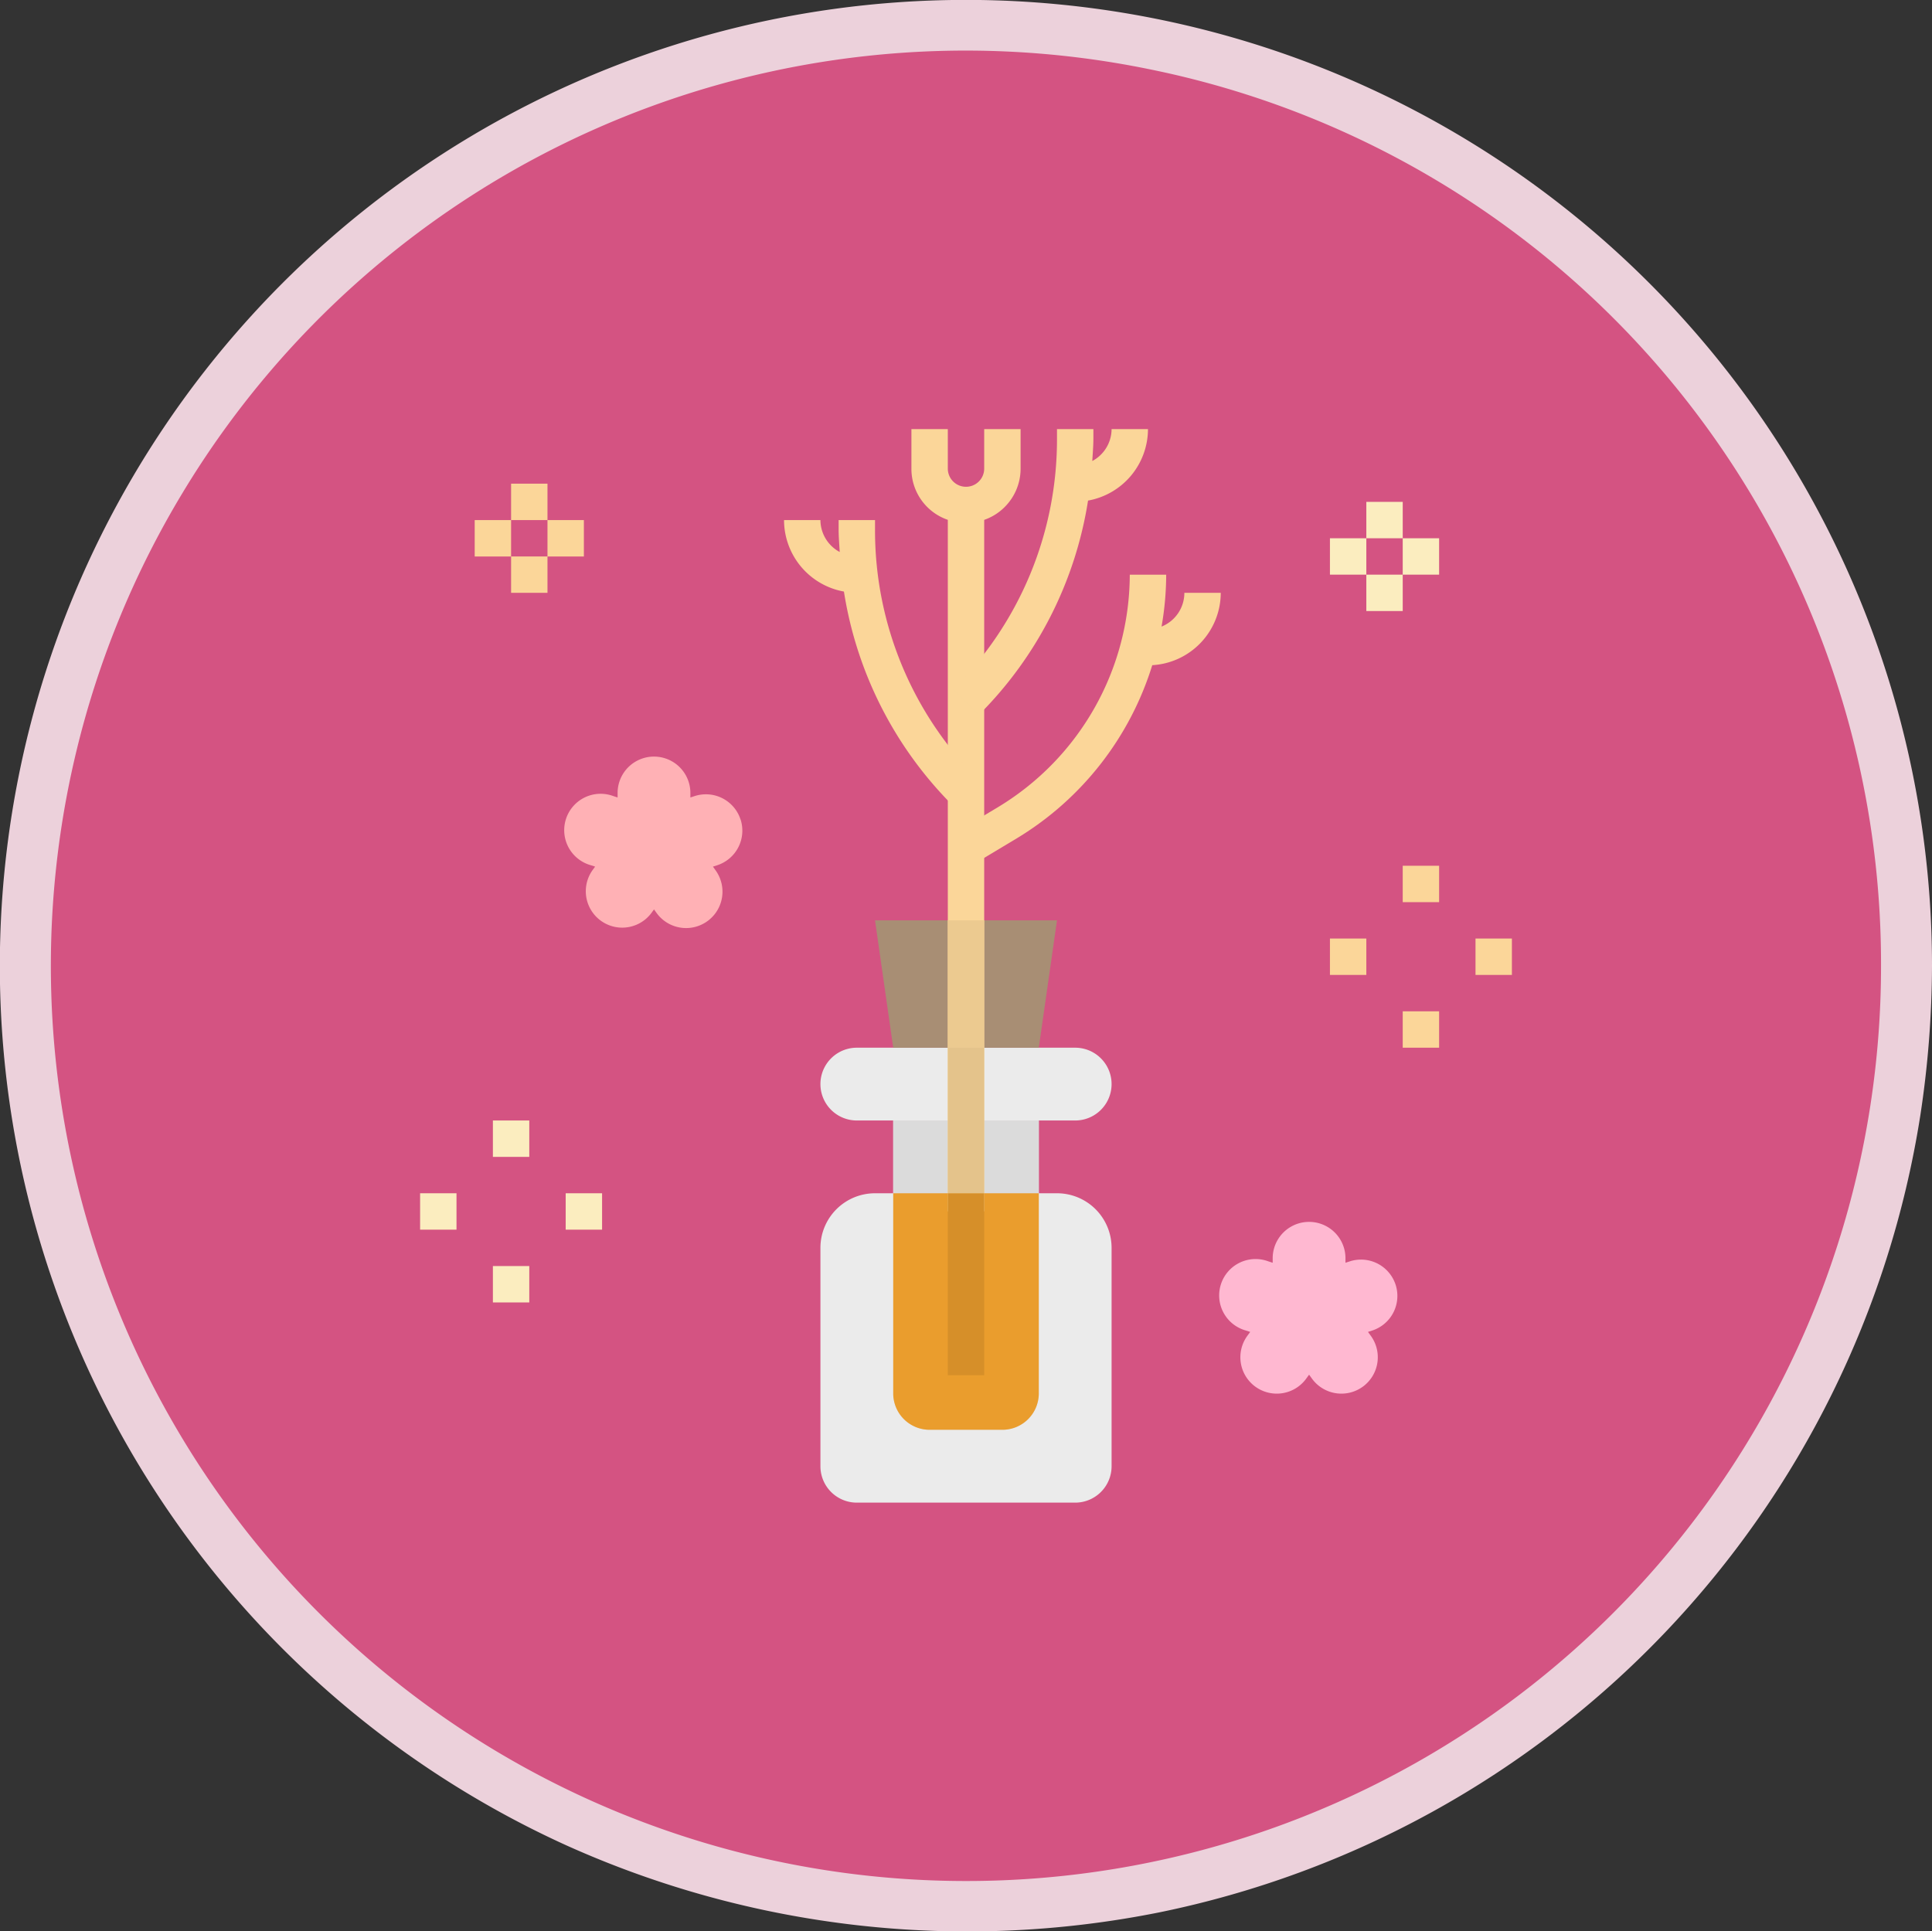
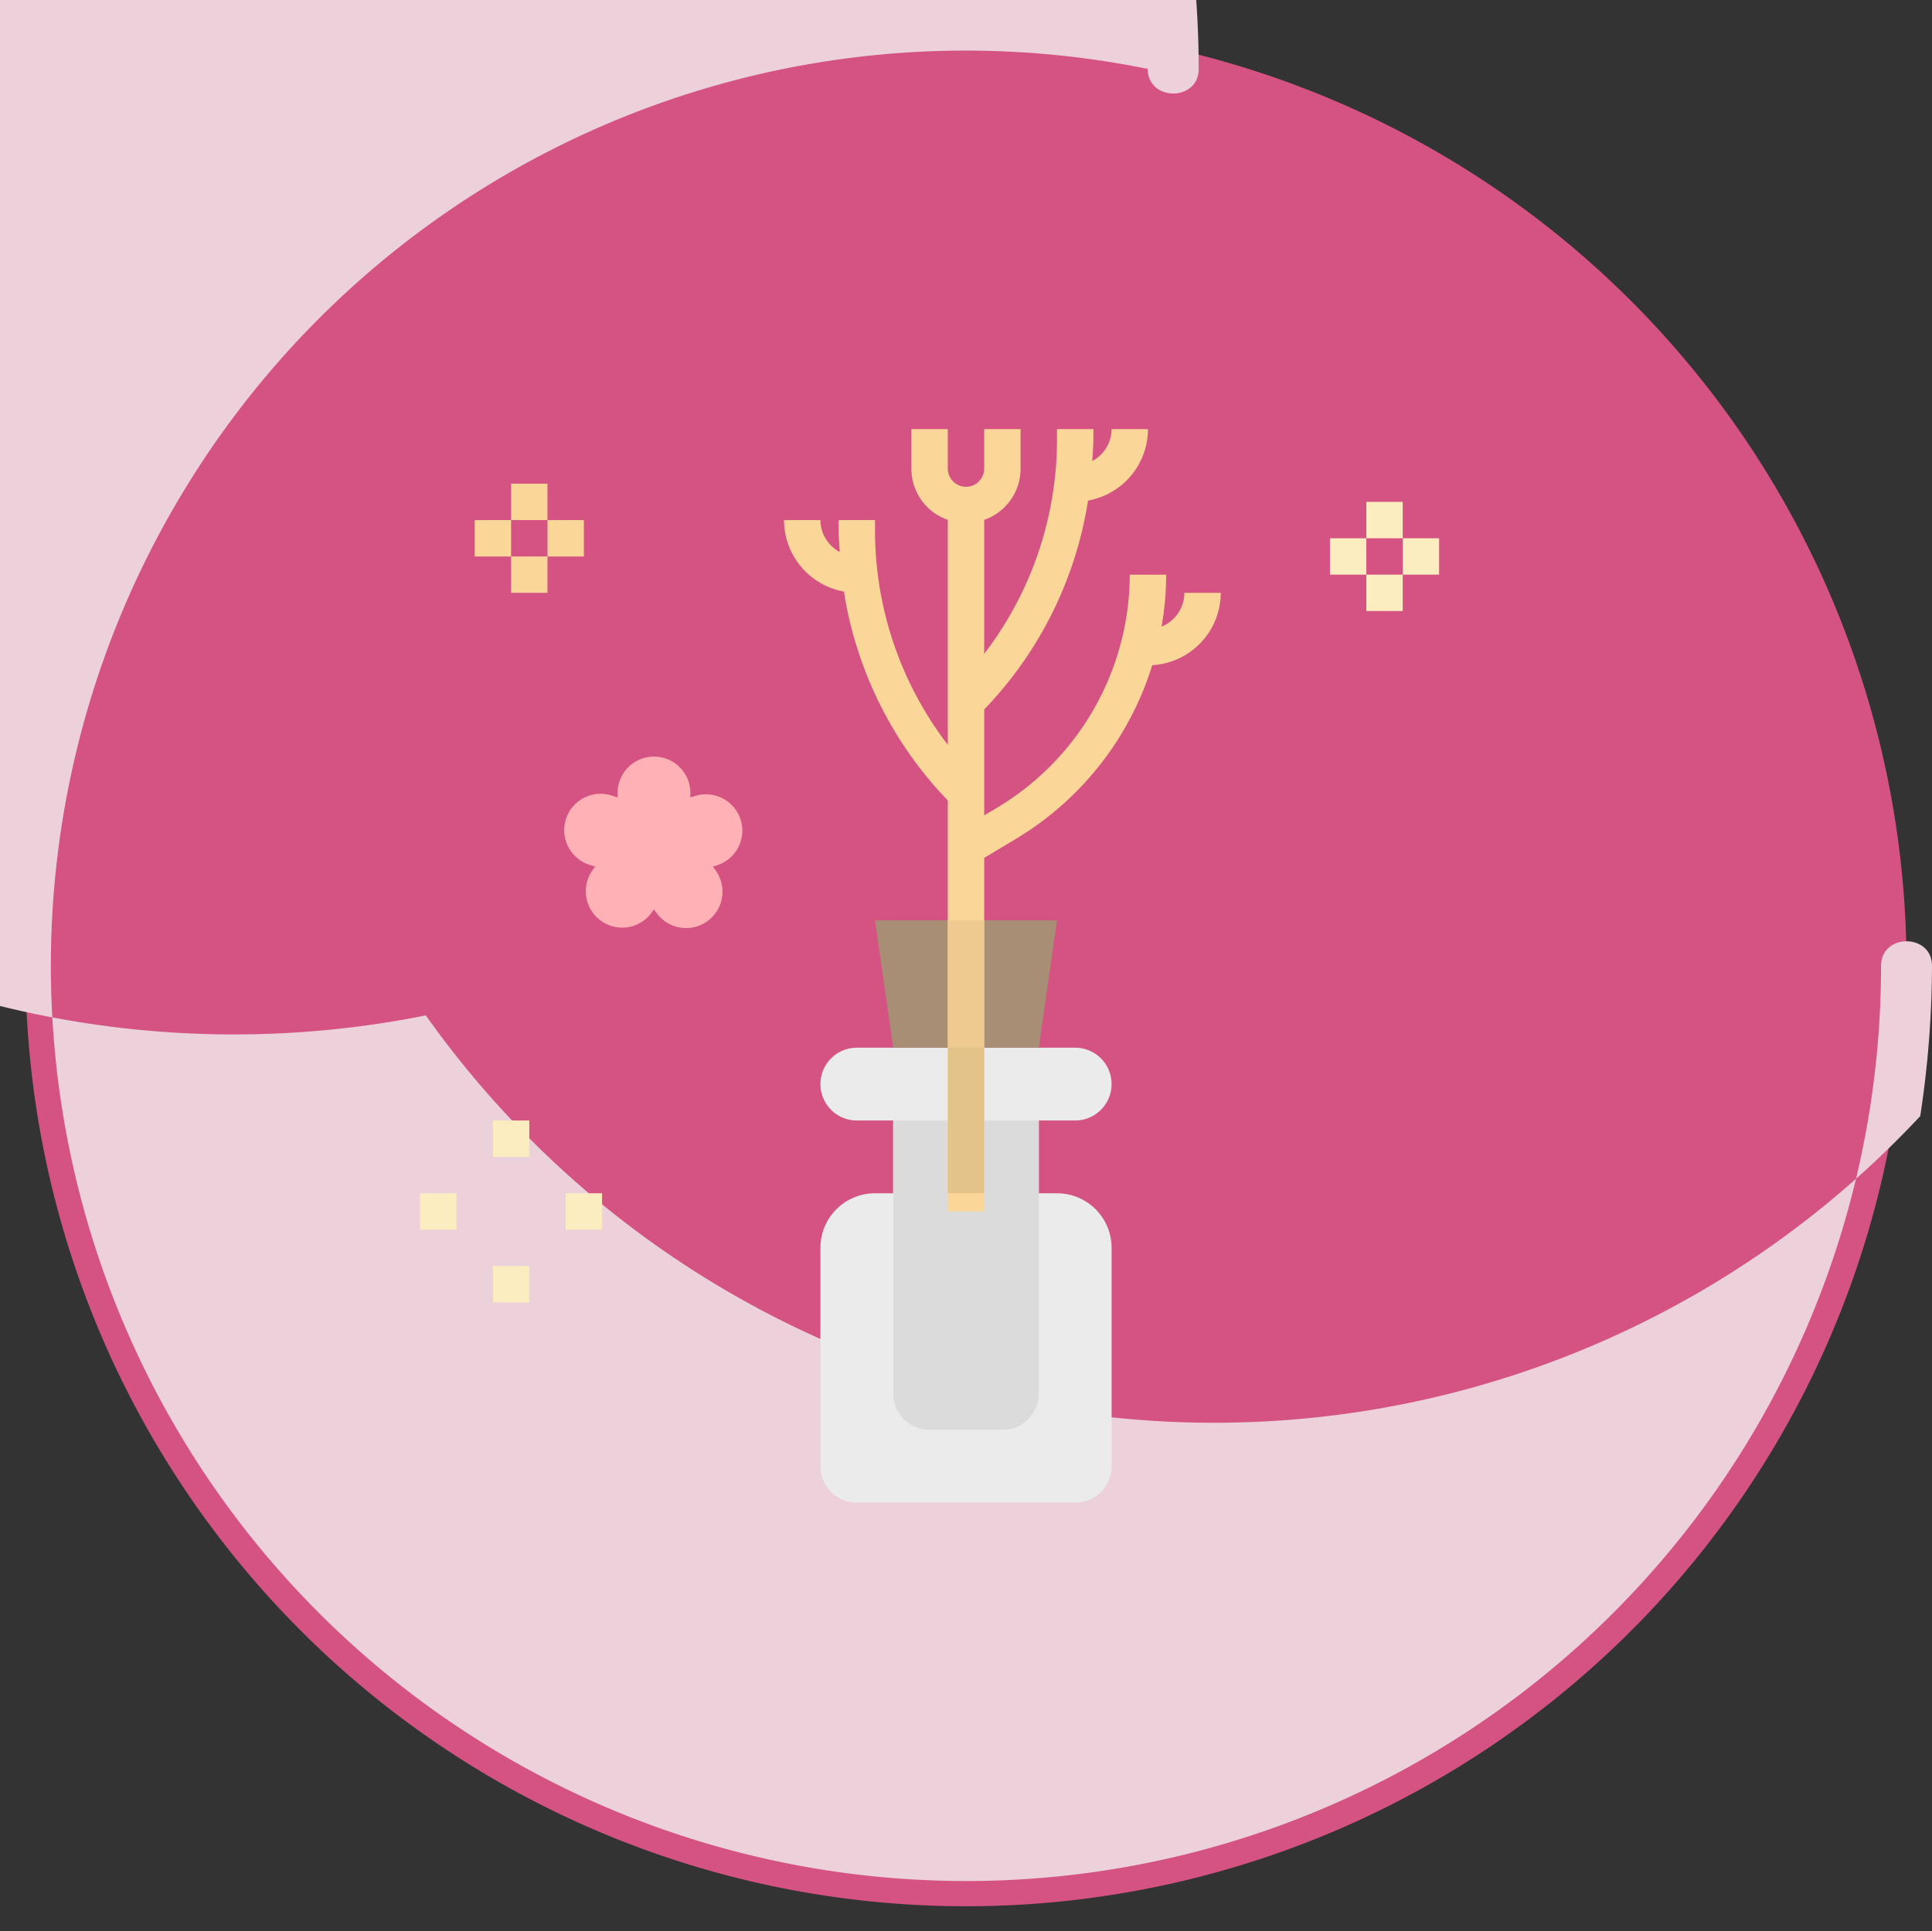
<svg xmlns="http://www.w3.org/2000/svg" width="151.611" height="151.58" viewBox="0 0 151.611 151.58">
  <rect x="0" y="0" width="151.611" height="151.58" fill="#333333" stroke="none" />
  <g id="Les_soins_essentiels" data-name="Les soins essentiels" transform="translate(-2486.872 -3210.222)">
    <path id="Tracé_59405" data-name="Tracé 59405" d="M149.611,75.8A73.805,73.805,0,1,1,75.805,2,73.806,73.806,0,0,1,149.611,75.8" transform="translate(2486.872 3210.221)" fill="#d45382" />
-     <path id="Tracé_59406" data-name="Tracé 59406" d="M147.611,75.8a71.791,71.791,0,0,1-91.489,69.074A71.826,71.826,0,0,1,14.337,38.664,71.762,71.762,0,0,1,90.065,5.407a71.632,71.632,0,0,1,57.546,70.4c.006,2.574,4.006,2.578,4,0a75.812,75.812,0,1,0-107.217,69,76.619,76.619,0,0,0,46.567,5.285A75.829,75.829,0,0,0,150.686,87.6a79.061,79.061,0,0,0,.925-11.793c.006-2.574-3.994-2.578-4,0" transform="translate(2486.872 3210.221)" fill="#ecd1db" />
+     <path id="Tracé_59406" data-name="Tracé 59406" d="M147.611,75.8a71.791,71.791,0,0,1-91.489,69.074A71.826,71.826,0,0,1,14.337,38.664,71.762,71.762,0,0,1,90.065,5.407c.006,2.574,4.006,2.578,4,0a75.812,75.812,0,1,0-107.217,69,76.619,76.619,0,0,0,46.567,5.285A75.829,75.829,0,0,0,150.686,87.6a79.061,79.061,0,0,0,.925-11.793c.006-2.574-3.994-2.578-4,0" transform="translate(2486.872 3210.221)" fill="#ecd1db" />
    <g id="Les_soins_essentiels-2" data-name="Les soins essentiels" transform="translate(2519.839 3243.898)">
      <path id="Tracé_59379" data-name="Tracé 59379" d="M194.564,309.712h-1.428V304H181.712v5.712h-1.428A4.284,4.284,0,0,0,176,314v17.136a2.856,2.856,0,0,0,2.856,2.856h17.136a2.856,2.856,0,0,0,2.856-2.856V314A4.284,4.284,0,0,0,194.564,309.712Zm0,0" transform="translate(-144.585 -249.737)" fill="#ebebeb" />
      <path id="Tracé_59380" data-name="Tracé 59380" d="M216.568,328.275h-5.712A2.856,2.856,0,0,1,208,325.419V304h11.424v21.419A2.856,2.856,0,0,1,216.568,328.275Zm0,0" transform="translate(-170.873 -249.737)" fill="#dbdbdb" />
      <path id="Tracé_59381" data-name="Tracé 59381" d="M178.856,272h17.136a2.856,2.856,0,0,1,0,5.712H178.856a2.856,2.856,0,1,1,0-5.712Zm0,0" transform="translate(-144.585 -223.449)" fill="#ebebeb" />
      <path id="Tracé_59382" data-name="Tracé 59382" d="M212.852,226H201.428L200,216h14.28Zm0,0" transform="translate(-164.301 -177.445)" fill="#a88e74" />
-       <path id="Tracé_59383" data-name="Tracé 59383" d="M208,336h11.424v15.708a2.856,2.856,0,0,1-2.856,2.856h-5.712A2.856,2.856,0,0,1,208,351.708Zm0,0" transform="translate(-170.873 -276.026)" fill="#ea9d2d" />
      <path id="Tracé_59384" data-name="Tracé 59384" d="M221.712,0V3.1a1.428,1.428,0,0,1-2.856,0V0H216V3.1a4.23,4.23,0,0,0,2.856,4.022V61.4h2.856V7.124a4.213,4.213,0,0,0,1.6-1A4.256,4.256,0,0,0,224.568,3.1V0Zm0,0" transform="translate(-177.445)" fill="#fbd699" />
      <path id="Tracé_59385" data-name="Tracé 59385" d="M232,216h2.856v10H232Zm0,0" transform="translate(-190.589 -177.445)" fill="#ecca90" />
      <path id="Tracé_59386" data-name="Tracé 59386" d="M232,272h2.856v11.424H232Zm0,0" transform="translate(-190.589 -223.449)" fill="#e4c38b" />
-       <path id="Tracé_59387" data-name="Tracé 59387" d="M232,336h2.856v14.28H232Zm0,0" transform="translate(-190.589 -276.026)" fill="#d68f29" />
      <g id="Groupe_39607" data-name="Groupe 39607" transform="translate(4.284)">
        <path id="Tracé_59388" data-name="Tracé 59388" d="M63.565,27.55A27.636,27.636,0,0,1,55.415,7.875V7.14H52.559v.736c0,.594.053,1.18.086,1.77A2.855,2.855,0,0,1,51.131,7.14H48.275a5.712,5.712,0,0,0,4.7,5.611,30.415,30.415,0,0,0,8.568,16.818ZM76.835,0H73.979a2.855,2.855,0,0,1-1.514,2.506c.033-.59.086-1.176.086-1.77V0H69.695V.736A27.636,27.636,0,0,1,61.545,20.41l2.019,2.019A30.415,30.415,0,0,0,72.132,5.611,5.712,5.712,0,0,0,76.835,0Zm5.712,12.852H79.691A2.856,2.856,0,0,1,77.9,15.5a23.755,23.755,0,0,0,.364-4.074H75.407A21.377,21.377,0,0,1,65.08,29.663l-3.26,1.956,1.471,2.447,3.262-1.955A24.237,24.237,0,0,0,77.171,18.529a5.7,5.7,0,0,0,5.375-5.678ZM26.856,4.284h2.856V7.14H26.856Zm0,5.712h2.856v2.856H26.856ZM29.712,7.14h2.856V10H29.712ZM24,7.14h2.856V10H24Zm0,0" transform="translate(-24)" fill="#fbd699" />
      </g>
      <path id="Tracé_59389" data-name="Tracé 59389" d="M402.856,32h2.856v2.856h-2.856Zm0,5.712h2.856v2.856h-2.856Zm2.856-2.856h2.856v2.856h-2.856Zm-5.712,0h2.856v2.856H400Zm0,0" transform="translate(-328.602 -26.288)" fill="#fbedbf" />
-       <path id="Tracé_59390" data-name="Tracé 59390" d="M405.712,192h2.856v2.856h-2.856Zm0,11.424h2.856v2.856h-2.856Zm5.712-5.712h2.856v2.856h-2.856Zm-11.424,0h2.856v2.856H400Zm0,0" transform="translate(-328.602 -157.729)" fill="#fbd699" />
      <path id="Tracé_59391" data-name="Tracé 59391" d="M5.712,304H8.568v2.856H5.712Zm0,11.424H8.568v2.856H5.712Zm5.712-5.712H14.28v2.856H11.424ZM0,309.712H2.856v2.856H0Zm0,0" transform="translate(0 -249.737)" fill="#fbedbf" />
      <path id="Tracé_59392" data-name="Tracé 59392" d="M77.165,148.934a2.856,2.856,0,0,0-3.6-1.834l-.335.109v-.353a2.856,2.856,0,1,0-5.712,0v.353l-.335-.109a2.856,2.856,0,1,0-1.765,5.427l.336.108-.208.286a2.857,2.857,0,0,0,4.621,3.36l.208-.286.207.286a2.856,2.856,0,1,0,4.621-3.359L75,152.636l.336-.108a2.856,2.856,0,0,0,1.833-3.594Zm0,0" transform="translate(-52.02 -118.297)" fill="#ffb1b5" />
-       <path id="Tracé_59393" data-name="Tracé 59393" d="M365.155,353.519a2.856,2.856,0,0,0-3.6-1.833l-.335.108v-.352a2.856,2.856,0,1,0-5.712,0v.352l-.335-.108a2.856,2.856,0,1,0-1.765,5.426l.336.109-.208.285a2.856,2.856,0,1,0,4.621,3.357l.208-.285.207.285a2.856,2.856,0,1,0,4.621-3.357l-.207-.285.336-.109a2.856,2.856,0,0,0,1.833-3.593Zm0,0" transform="translate(-288.603 -286.365)" fill="#ffb8d1" />
    </g>
  </g>
</svg>